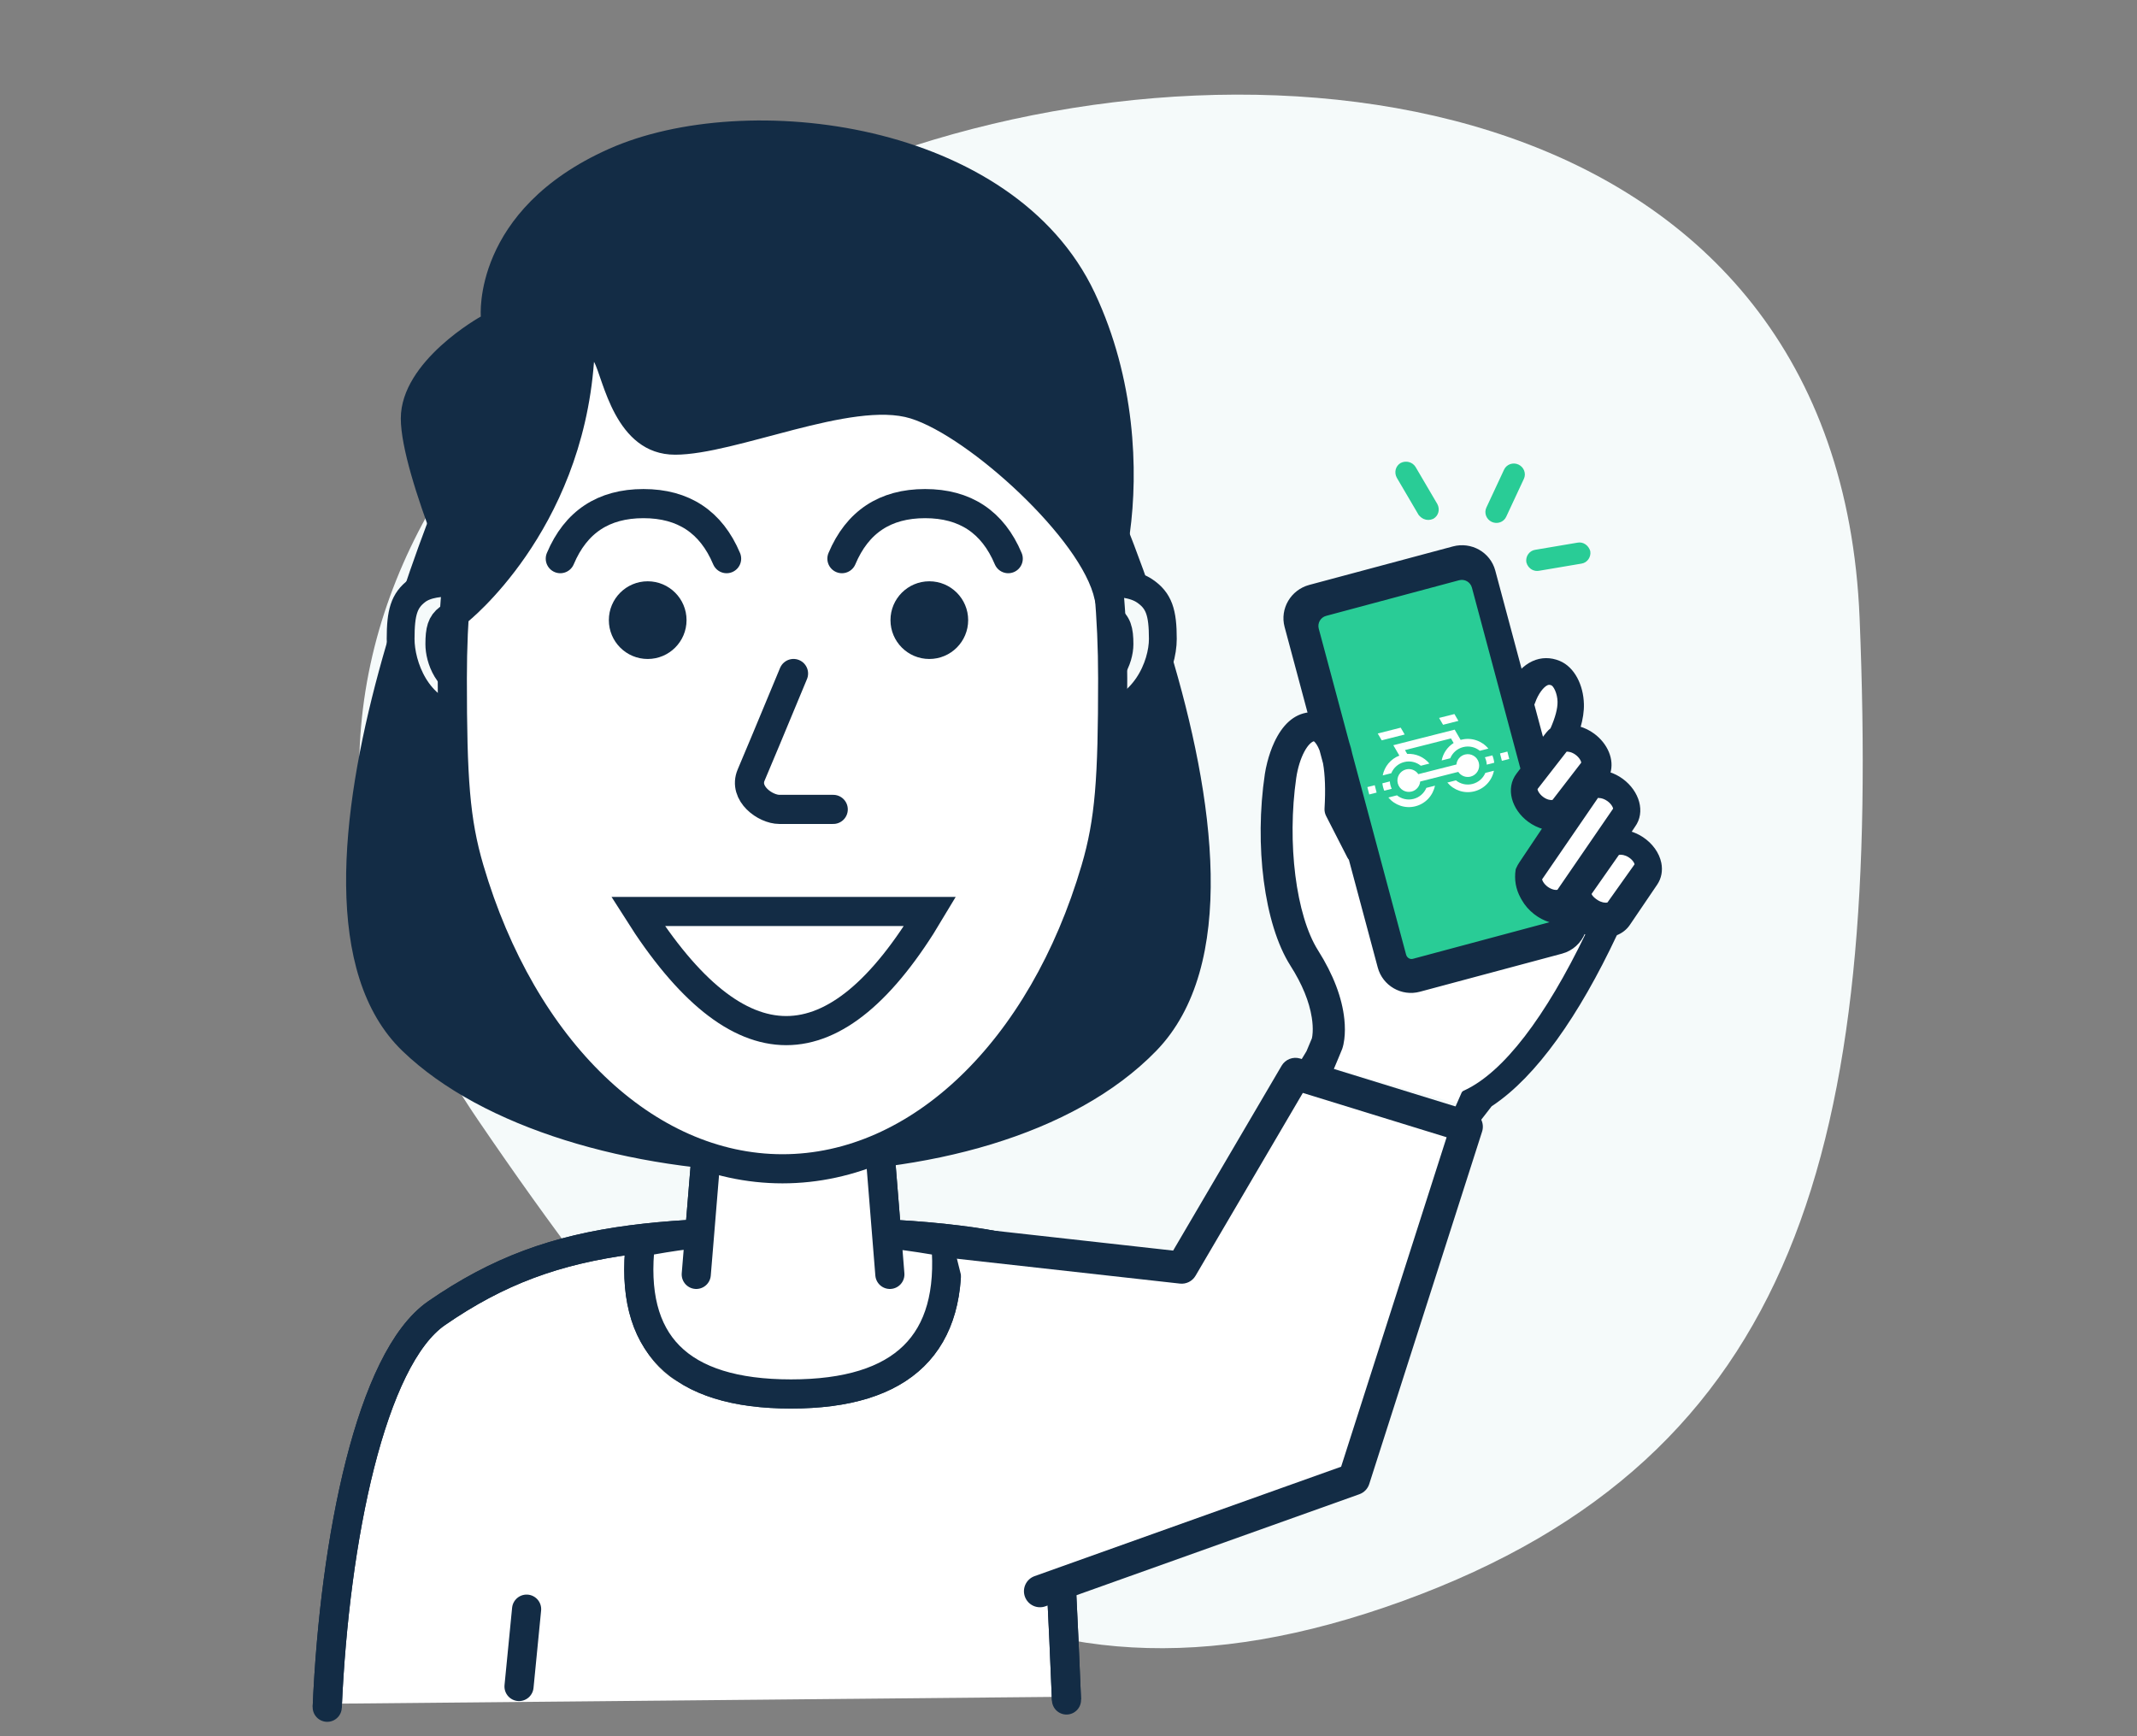
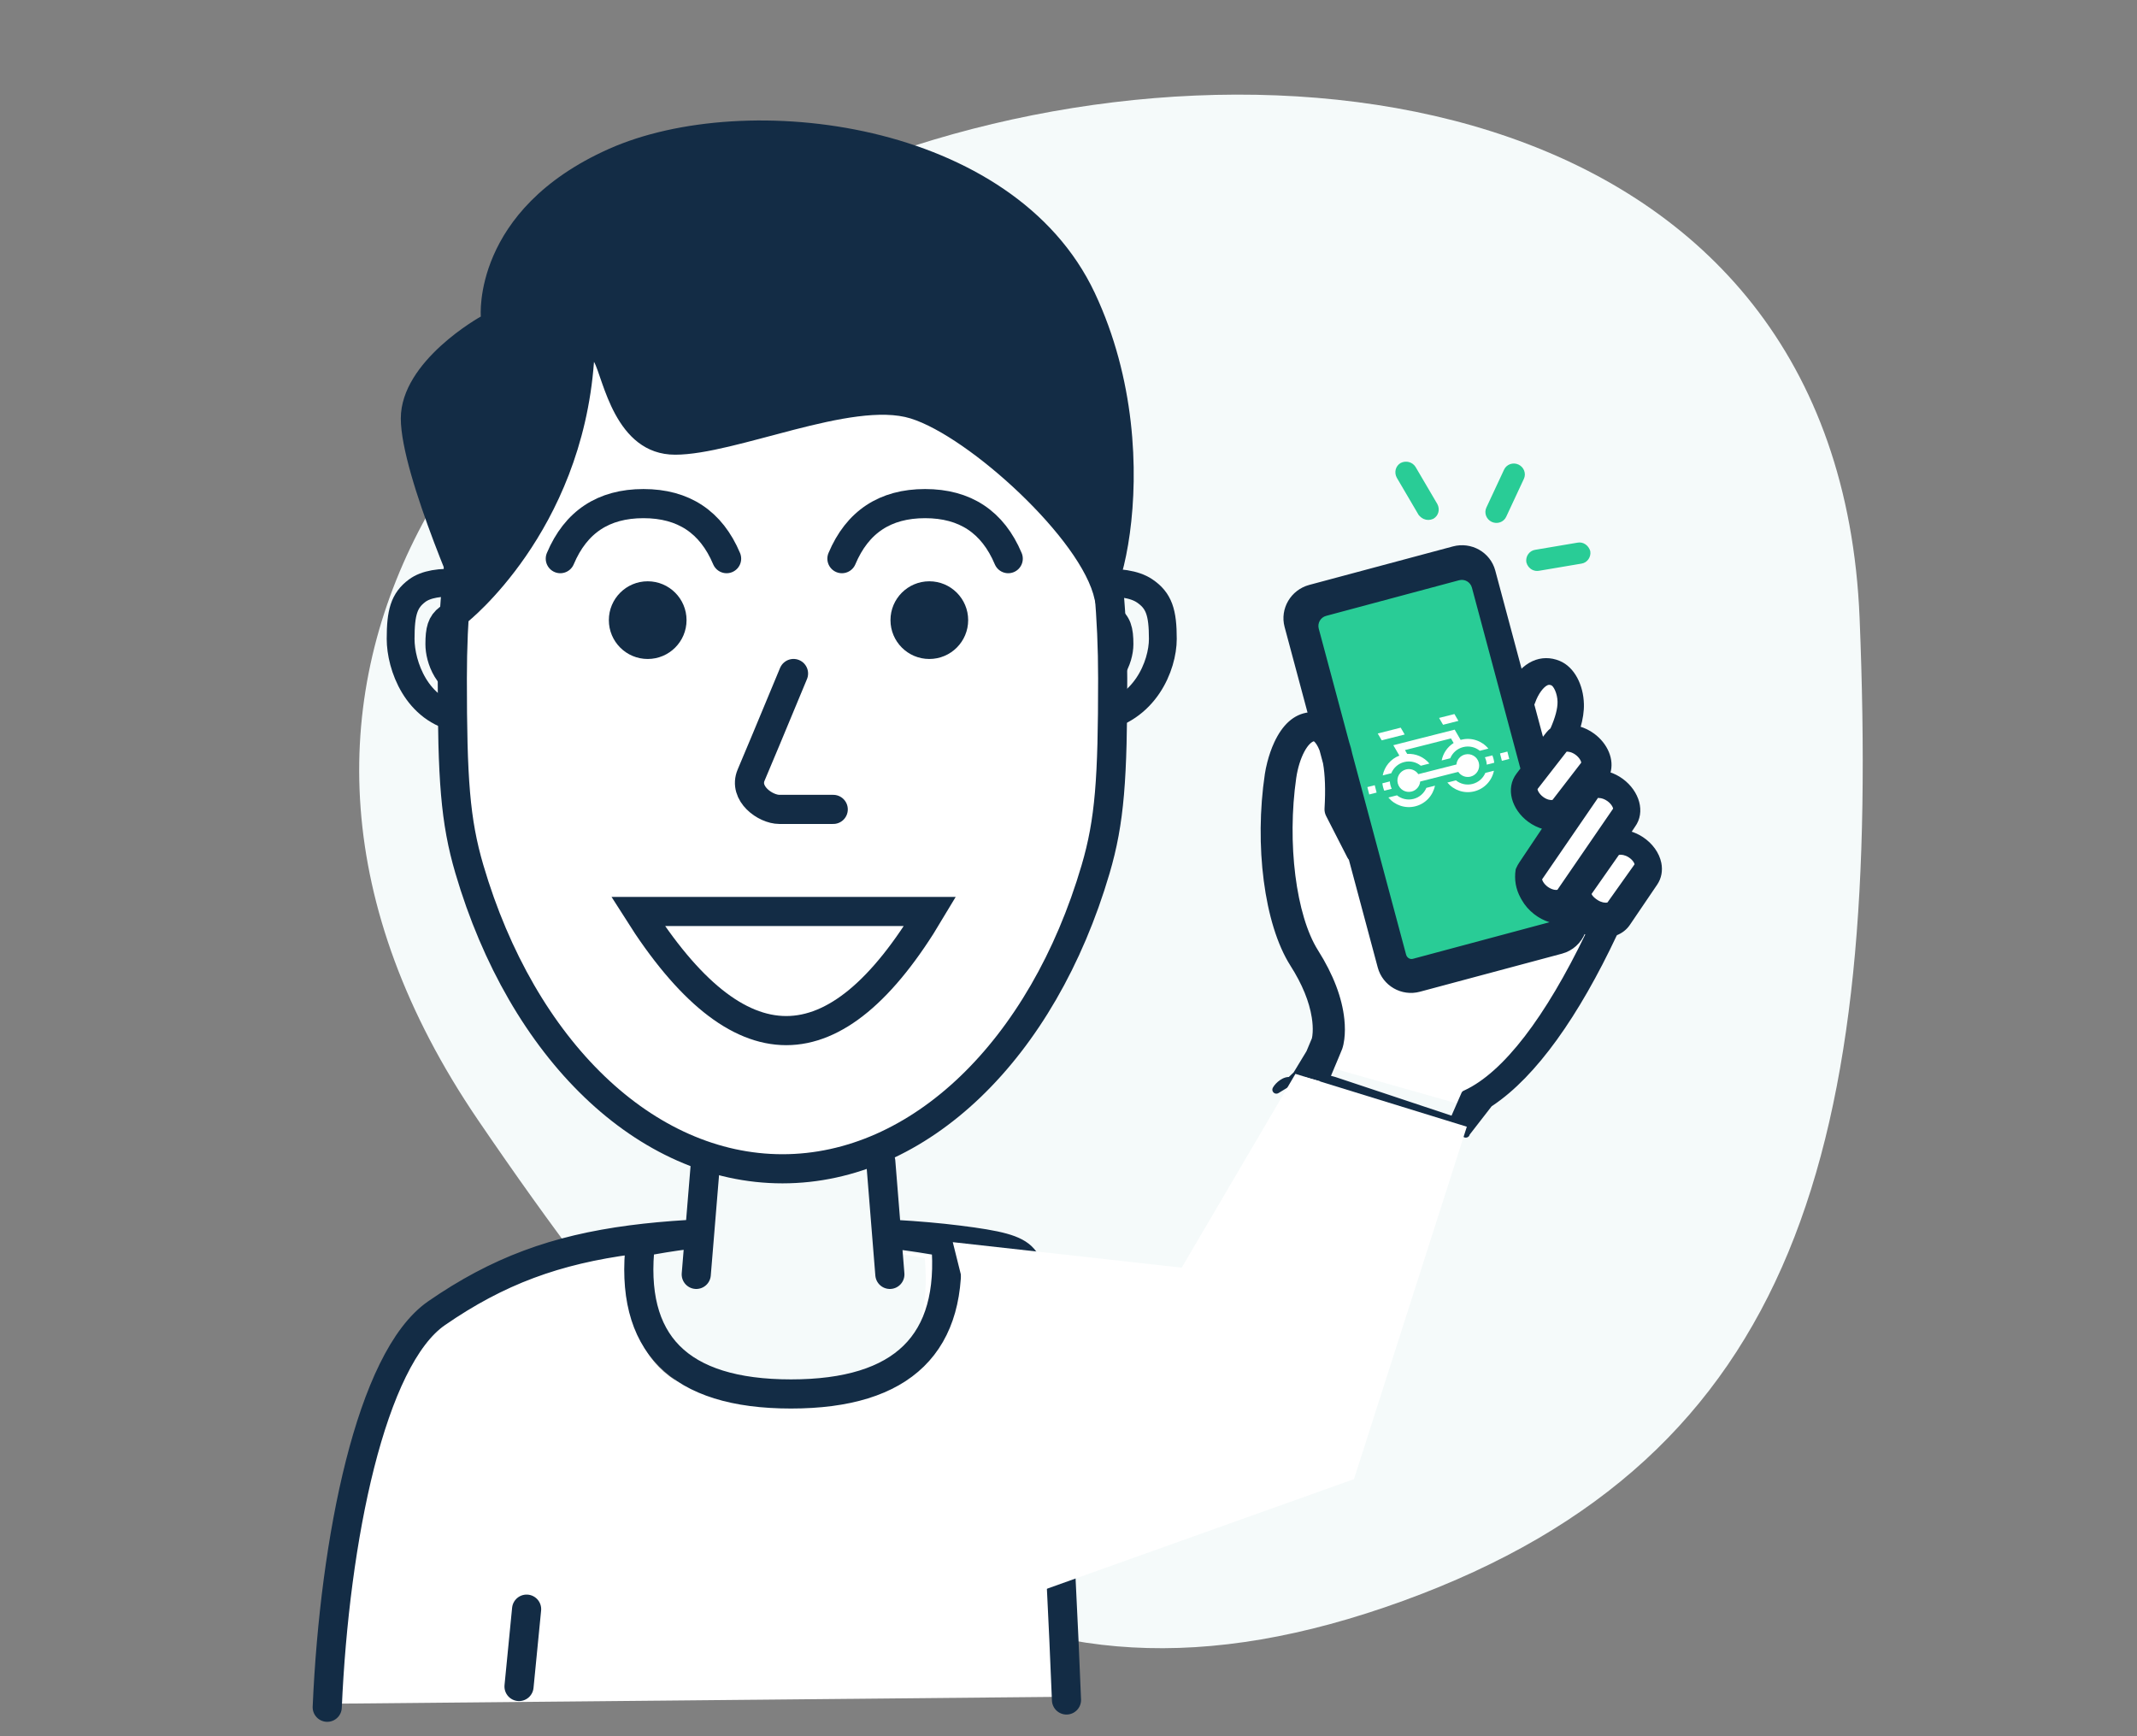
<svg xmlns="http://www.w3.org/2000/svg" id="es9k4jylxvs1" viewBox="0 0 320 260" shape-rendering="geometricPrecision" text-rendering="geometricPrecision">
  <rect x="0" y="0" width="320" height="260" fill="#808080" stroke="none" />
  <style>#es9k4jylxvs21_ts {animation: es9k4jylxvs21_ts__ts 4000ms linear infinite normal forwards}@keyframes es9k4jylxvs21_ts__ts { 0% {transform: translate(139.16px,92.866px) scale(1,1)} 74.75% {transform: translate(139.16px,92.866px) scale(1,1)} 76% {transform: translate(139.16px,92.866px) scale(1,0.145)} 77% {transform: translate(139.16px,92.866px) scale(1,1)} 100% {transform: translate(139.16px,92.866px) scale(1,1)} }#es9k4jylxvs22_ts {animation: es9k4jylxvs22_ts__ts 4000ms linear infinite normal forwards}@keyframes es9k4jylxvs22_ts__ts { 0% {transform: translate(96.988px,92.866px) scale(1,1)} 74.75% {transform: translate(96.988px,92.866px) scale(1,1)} 76% {transform: translate(96.988px,92.866px) scale(1,0.145)} 77% {transform: translate(96.988px,92.866px) scale(1,1)} 100% {transform: translate(96.988px,92.866px) scale(1,1)} }#es9k4jylxvs25_tr {animation: es9k4jylxvs25_tr__tr 4000ms linear infinite normal forwards}@keyframes es9k4jylxvs25_tr__tr { 0% {transform: translate(144.976px,187.284px) rotate(0deg);animation-timing-function: cubic-bezier(0.76,0.315,0.29,1.18)} 50% {transform: translate(144.976px,187.284px) rotate(3.997deg);animation-timing-function: cubic-bezier(0.76,0.315,0.29,1.18)} 100% {transform: translate(144.976px,187.284px) rotate(0deg)} }#es9k4jylxvs34_ts {animation: es9k4jylxvs34_ts__ts 4000ms linear infinite normal forwards}@keyframes es9k4jylxvs34_ts__ts { 0% {transform: translate(221.654px,82.862px) scale(1,1);animation-timing-function: cubic-bezier(0.68,-0.55,0.265,1.55)} 50% {transform: translate(221.654px,82.862px) scale(0.758,0.758);animation-timing-function: cubic-bezier(0.68,-0.55,0.265,1.55)} 100% {transform: translate(221.654px,82.862px) scale(1,1)} }</style>
  <g id="es9k4jylxvs2">
    <path id="es9k4jylxvs3" d="M278.463,92.58C275.272,13.969,190.834,2.105,131.314,23.73C71.795,45.356,27.614,103.155,71.593,167.744C115.572,232.333,150.554,261.369,210.073,239.743C269.593,218.117,281.654,171.191,278.463,92.58Z" clip-rule="evenodd" fill="rgb(245,250,250)" fill-rule="evenodd" stroke="none" stroke-width="1" />
    <g id="es9k4jylxvs4">
      <g id="es9k4jylxvs5">
        <path id="es9k4jylxvs6" d="M101.471,187.294C99.126,187.591,96.83,187.961,94.582,188.405C92.895,202.952,100.11,210.225,116.227,210.225C132.345,210.225,139.763,202.952,138.483,188.405C136.072,187.956,133.635,187.582,131.171,187.284C134.367,187.466,137.394,187.728,140.269,188.087C151.922,189.543,144.038,188.213,151.268,198.617C158.498,209.021,159.519,231.074,160.449,254.087L49.539,255.134C50.591,230.929,55.83,205.133,65.256,198.617C74.073,192.521,82.414,189.48,93.285,188.054C95.858,187.717,98.574,187.47,101.471,187.294Z" clip-rule="evenodd" fill="rgb(255,255,255)" fill-rule="evenodd" stroke="none" stroke-width="1" />
-         <path id="es9k4jylxvs7" d="M159.699,254.573C158.73,230.61,157.246,203.626,155.246,195.659C153.375,188.205,155.616,187.21,143.481,185.693C140.487,185.319,137.335,185.047,134.007,184.857C136.572,185.168,139.111,185.557,141.621,186.025C142.954,201.173,135.229,208.747,118.445,208.747C101.662,208.747,94.148,201.173,95.906,186.025C98.246,185.562,100.637,185.177,103.079,184.868C100.062,185.051,97.234,185.308,94.554,185.66C83.234,187.144,74.548,190.311,65.367,196.659C55.552,203.445,50.096,230.458,49,255.664M131.888,173.933L133.251,190.842M105.622,174.3L104.259,190.842" fill="none" stroke="rgb(19,44,69)" stroke-width="4.363" stroke-linejoin="round" />
-         <path id="es9k4jylxvs8" d="M71.334,62.12C71.433,61.904,71.515,61.729,71.577,61.597L158.394,56.827C158.463,56.963,158.552,57.14,158.66,57.356C158.94,57.915,159.346,58.739,159.855,59.797C160.873,61.913,162.301,64.965,163.938,68.708C167.211,76.194,171.317,86.436,174.65,97.464C177.986,108.498,180.54,120.292,180.729,130.891C180.918,141.502,178.736,150.815,172.711,157.005C160.511,169.538,138.506,175.317,116.459,175.039C94.413,174.762,72.549,168.43,60.661,156.992C54.803,151.356,52.49,142.623,52.388,132.568C52.287,122.524,54.392,111.261,57.258,100.689C60.122,90.122,63.737,80.273,66.638,73.063C68.088,69.459,69.359,66.516,70.267,64.475C70.721,63.454,71.084,62.659,71.334,62.12Z" fill="rgb(19,44,69)" stroke="rgb(19,44,69)" stroke-width="1.117" />
        <path id="es9k4jylxvs9" d="M78.856,240.972L77.72,252.556" fill="none" stroke="rgb(19,44,69)" stroke-width="4.363" stroke-linecap="round" />
-         <path id="es9k4jylxvs10" d="M116.765,174.955C119.674,174.955,124.909,173.864,132.47,171.683L132.47,184.407L143.304,185.57C143.837,200.936,135.621,208.619,118.656,208.619C101.69,208.619,93.668,200.936,94.589,185.57L104.332,184.407L104.332,172.774C109.712,174.228,113.857,174.955,116.765,174.955Z" fill="rgb(255,255,255)" stroke="none" stroke-width="1" />
        <path id="es9k4jylxvs11" d="M159.699,254.573C158.73,230.61,157.246,203.626,155.246,195.659C153.375,188.205,155.616,187.21,143.481,185.693C140.487,185.319,137.335,185.047,134.007,184.857C136.572,185.168,139.111,185.557,141.621,186.025C142.954,201.173,135.229,208.747,118.445,208.747C101.662,208.747,94.148,201.173,95.906,186.025C98.246,185.562,100.637,185.177,103.079,184.868C100.062,185.051,97.234,185.308,94.554,185.66C83.234,187.144,74.548,190.311,65.367,196.659C55.552,203.445,50.096,230.458,49,255.664M131.888,173.933L133.251,190.842M105.622,174.3L104.259,190.842" fill="none" stroke="rgb(19,44,69)" stroke-width="4.363" stroke-linecap="round" stroke-linejoin="round" />
        <g id="es9k4jylxvs12">
          <path id="es9k4jylxvs13" d="M171.363,88.461C169.896,87.488,167.508,87.107,164.199,87.317L164.199,107.552C171.475,106.408,174.126,99.624,174.126,95.68C174.126,91.735,173.562,89.921,171.363,88.461Z" fill="rgb(245,250,250)" stroke="rgb(19,44,69)" stroke-width="4.166" />
          <path id="es9k4jylxvs14" d="M166.147,92.561C165.357,92.034,164.072,91.828,162.29,91.942L162.29,102.902C166.208,102.283,167.635,98.608,167.635,96.471C167.635,94.335,167.331,93.352,166.147,92.561Z" fill="rgb(245,250,250)" stroke="rgb(19,44,69)" stroke-width="4.166" />
        </g>
        <g id="es9k4jylxvs15">
          <path id="es9k4jylxvs16" d="M62.458,88.461C63.768,87.488,65.9,87.107,68.854,87.317L68.854,107.552C62.358,106.408,59.991,99.624,59.991,95.68C59.991,91.735,60.494,89.921,62.458,88.461Z" fill="rgb(245,250,250)" stroke="rgb(19,44,69)" stroke-width="4.166" />
          <path id="es9k4jylxvs17" d="M67.115,92.561C67.82,92.034,68.968,91.828,70.559,91.942L70.559,102.902C67.061,102.283,65.786,98.608,65.786,96.471C65.786,94.335,66.058,93.352,67.115,92.561Z" fill="rgb(245,250,250)" stroke="rgb(19,44,69)" stroke-width="4.166" />
        </g>
        <path id="es9k4jylxvs18" d="M116.619,174.3C137.423,174.3,155.264,156.258,162.832,130.572C165.328,122.103,165.334,112.804,165.334,103.046C165.334,86.541,162.762,71.347,156.141,59.267C146.975,42.544,132.68,31.791,116.619,31.791C100.526,31.791,86.206,42.588,77.042,59.368C70.455,71.431,67.904,86.587,67.904,103.046C67.904,112.79,67.907,122.077,70.396,130.537C77.958,156.241,95.806,174.3,116.619,174.3Z" fill="rgb(255,255,255)" stroke="none" stroke-width="1" />
        <path id="es9k4jylxvs19" d="M95.534,136.492C103.065,148.387,110.465,154.334,117.732,154.334C125,154.334,132.179,148.387,139.27,136.492L95.534,136.492Z" clip-rule="evenodd" fill="rgb(255,255,255)" fill-rule="evenodd" stroke="rgb(19,44,69)" stroke-width="4.363" stroke-linecap="round" />
        <path id="es9k4jylxvs20" d="M117.173,175.028C137.662,175.028,156.098,157.223,164.053,130.188C166.186,122.94,166.616,116.617,166.616,101.591C166.616,83.191,163.577,67.938,157.141,56.18C147.498,38.561,132.871,28.155,117.173,28.155C101.444,28.155,86.79,38.604,77.149,56.284C70.749,68.02,67.731,83.23,67.731,101.591C67.731,116.626,68.157,122.914,70.283,130.151C78.232,157.206,96.675,175.028,117.173,175.028Z" clip-rule="evenodd" fill="none" fill-rule="evenodd" stroke="rgb(19,44,69)" stroke-width="4.363" />
        <g id="es9k4jylxvs21_ts" transform="translate(139.16,92.866) scale(1,1)">
          <path id="es9k4jylxvs21" d="M139.159,98.683C142.372,98.683,144.976,96.079,144.976,92.866C144.976,89.654,142.372,87.049,139.159,87.049C135.947,87.049,133.343,89.654,133.343,92.866C133.343,96.079,135.947,98.683,139.159,98.683Z" transform="translate(-139.16,-92.866)" fill="rgb(19,44,69)" stroke="none" stroke-width="1" />
        </g>
        <g id="es9k4jylxvs22_ts" transform="translate(96.988,92.866) scale(1,1)">
          <path id="es9k4jylxvs22" d="M96.988,98.683C100.201,98.683,102.805,96.079,102.805,92.866C102.805,89.654,100.201,87.049,96.988,87.049C93.776,87.049,91.171,89.654,91.171,92.866C91.171,96.079,93.776,98.683,96.988,98.683Z" transform="translate(-96.988,-92.866)" fill="rgb(19,44,69)" stroke="none" stroke-width="1" />
        </g>
        <path id="es9k4jylxvs23" d="M83.901,83.659C86.215,78.164,90.365,75.416,96.352,75.416C102.339,75.416,106.49,78.164,108.804,83.659M126.072,83.659C128.386,78.164,132.536,75.416,138.524,75.416C144.511,75.416,148.661,78.164,150.975,83.659M118.824,100.859C115.388,109.14,113.274,114.205,112.481,116.055C111.292,118.83,114.596,121.208,116.71,121.208C118.119,121.208,120.806,121.208,124.77,121.208" fill="none" stroke="rgb(19,44,69)" stroke-width="4.363" stroke-linecap="round" />
        <path id="es9k4jylxvs24" d="M88.947,54.185C90.316,56.56,92.028,68.092,101.1,68.092C110.173,68.092,127.633,59.952,136.363,62.665C145.093,65.379,162.04,80.812,163.923,89.801C165.806,98.79,176.077,69.619,163.923,43.84C151.769,18.061,111.714,13.143,91.172,22.301C70.631,31.459,72,47.401,72,47.401C72,47.401,60.018,54.016,60.018,62.665C60.018,71.315,69.946,93.193,69.946,93.193C69.946,93.193,87.064,79.794,88.947,54.185Z" clip-rule="evenodd" fill="rgb(19,44,69)" fill-rule="evenodd" stroke="none" stroke-width="1" />
      </g>
      <g id="es9k4jylxvs25_tr" transform="translate(144.976,187.284) rotate(0)">
        <g id="es9k4jylxvs25" transform="translate(-145.976,-187.284)">
          <g id="es9k4jylxvs26">
            <path id="es9k4jylxvs27" d="M198.645,159.421L220.999,165.758L227.706,160.472L241.823,138.665L248.286,130.305L245.441,126.183L242.898,125.353L245.049,120.822L240.63,116.89L239.933,114.286L237.803,110.67L235.593,110.216L236.263,104.92L234.233,100.812L230.011,101.943L211.241,109.415L196.364,109.331L192.467,115.143L192.168,126.154L194.175,138.408L197.779,147.094L199.058,151.868L198.645,159.421Z" fill="rgb(255,255,255)" stroke="none" stroke-width="1" />
            <path id="es9k4jylxvs28" d="M229.07,106.512L230.775,115.162L229.338,118.956L230.816,121.039L234.728,123.814L229.934,131.482L232.548,135.132L235.362,136.097L236.636,138.943L211.565,145.333L208.847,143.201L195.682,94.069L198.248,89.53L219.991,84.075L223.9,87.217L229.07,106.512Z" clip-rule="evenodd" fill="rgb(41,204,150)" fill-rule="evenodd" stroke="none" stroke-width="1" />
            <g id="es9k4jylxvs29">
              <path id="es9k4jylxvs30" d="M220.471,169.704C220.499,169.798,220.499,169.768,220.482,169.689L220.471,169.704ZM218.685,167.818L216.302,173.263L205.775,174.181L196.754,167.994L199.481,161.506L200.78,161.857L218.685,167.818ZM194.202,161.911L195.183,160.981L197.177,157.688L198.027,155.662C198.092,155.402,198.141,155.042,198.164,154.618C198.202,153.911,198.158,153.131,198.026,152.291C197.639,149.816,196.553,147.128,194.741,144.287C190.883,138.225,189.428,126.516,190.999,115.99C191.068,115.517,191.189,114.924,191.347,114.307C191.612,113.274,191.948,112.304,192.352,111.432C193.511,108.93,195.086,107.489,197.064,107.271L197.554,107.217L193.941,93.731C193.295,91.322,194.763,88.828,197.207,88.173L218.721,82.409C221.163,81.754,223.676,83.179,224.322,85.59L228.532,101.302L229.052,100.766C229.561,100.242,230.117,99.837,230.718,99.559C231.874,99.032,233.114,99.022,234.331,99.53C236.261,100.337,237.504,102.761,237.575,105.421C237.606,106.443,237.439,107.572,237.071,108.846L236.955,109.248L237.36,109.363C238.061,109.562,238.739,109.896,239.358,110.35C241.224,111.729,242.107,113.867,241.543,115.664L241.419,116.059L241.814,116.186C242.473,116.399,243.095,116.717,243.657,117.13C245.954,118.826,246.699,121.601,245.34,123.46L244.702,124.416L244.387,124.888L244.933,125.048C245.555,125.231,246.139,125.5,246.672,125.852C247.989,126.717,248.907,127.992,249.181,129.34C249.381,130.348,249.194,131.341,248.651,132.139L244.552,138.181C244.142,138.781,243.555,139.234,242.831,139.513L242.599,139.728C236.873,151.913,230.576,160.78,224.206,165.047L223.946,165.222L220.482,169.689C220.443,169.509,220.314,169.073,220.239,169.296L219.451,168.073L218.685,167.818L220.403,163.892L220.538,163.83C226.605,161.019,232.951,152.588,239.003,140.041L239.191,139.651L238.688,139.418C238.542,139.351,238.465,139.313,238.384,139.269L237.975,139.044L237.804,139.481C237.277,140.832,236.146,141.854,234.747,142.229L213.457,147.934C211.034,148.583,208.538,147.147,207.89,144.731L203.534,128.474C203.394,128.307,203.333,128.217,203.289,128.129L200.103,121.904C199.98,121.654,199.922,121.377,199.939,121.108C200.108,118.274,200.022,115.961,199.704,114.192L199.168,112.188C198.835,111.329,198.435,110.749,198.025,110.461L197.888,110.364L197.723,110.39C196.357,110.61,194.977,113.227,194.507,116.401C193.094,126.201,194.441,137.231,197.855,142.634C200.114,146.212,201.385,149.589,201.708,152.698C201.815,153.732,201.811,154.692,201.702,155.56C201.638,156.072,201.547,156.491,201.42,156.865L200.896,158.138L199.481,161.506L197.537,160.981L196.592,160.727L196.28,160.643L194.202,161.911ZM194.202,161.911L192.124,163.179C192.471,162.543,193.488,161.723,194.202,161.911ZM229.383,134.451C229.81,135.209,230.399,135.883,231.121,136.439C232.391,137.421,233.904,137.892,235.279,137.729L235.793,137.668C235.793,137.668,235.021,138.193,234.435,138.35L212.716,144.169C211.966,144.37,211.182,143.899,210.97,143.106L209.848,138.92L202.908,113.014C202.794,112.448,202.64,111.876,202.436,111.26L197.892,94.299C197.582,93.143,198.268,91.955,199.424,91.645L219.335,86.31C220.491,86.001,221.68,86.686,221.989,87.843L229.216,114.812C229.239,114.876,229.258,114.924,229.331,115.113L229.332,115.113L229.332,115.114L229.332,115.114L229.357,115.178L229.217,115.361L228.572,116.208C227.154,118.07,227.882,120.867,230.196,122.578C230.834,123.048,231.548,123.394,232.293,123.593L232.851,123.743L232.53,124.223L228.978,129.527C228.862,129.686,228.72,129.953,228.551,130.326C228.344,131.683,228.568,132.962,229.224,134.162L229.383,134.451ZM238.355,114.346L238.312,114.504L233.872,120.262L233.794,120.305L233.78,120.312L233.768,120.318L233.762,120.321L233.755,120.324L233.721,120.339C233.682,120.352,233.67,120.356,233.633,120.366C233.119,120.504,232.358,120.299,231.718,119.824C230.967,119.27,230.527,118.446,230.659,118.011L230.703,117.864L235.232,112.041L235.371,112.004C235.884,111.866,236.643,112.069,237.292,112.545C238.03,113.089,238.473,113.909,238.355,114.346ZM234.477,133.794L234.586,133.765L243.01,121.493L243.067,121.415L243.132,121.283C243.259,120.842,242.813,120.022,242.058,119.481C241.544,119.11,240.948,118.901,240.451,118.903L240.203,118.825L240.073,118.733L231.464,131.281L231.407,131.359L231.341,131.491C231.216,131.928,231.661,132.746,232.412,133.29C233.07,133.764,233.842,133.966,234.37,133.828L234.411,133.816C234.433,133.808,234.444,133.805,234.476,133.795L234.476,133.795L234.477,133.794ZM230.107,105.409L230.195,105.265C230.245,105.184,230.277,105.12,230.299,105.054C230.79,103.63,231.674,102.424,232.471,102.068C232.809,101.916,233.132,101.914,233.533,102.071C234.184,102.325,234.808,103.72,234.832,105.073C234.852,106.187,234.481,107.611,233.711,109.348L233.669,109.443L233.585,109.51C233.368,109.684,233.184,109.864,233.037,110.048L231.778,111.645L230.107,105.409ZM246.346,129.558L246.309,129.707L242.125,135.593L242.052,135.64C242.037,135.649,242.031,135.653,242.026,135.656C242.022,135.658,242.019,135.659,242.014,135.662C242.004,135.667,242.001,135.669,241.984,135.677L241.956,135.69C241.926,135.702,241.881,135.718,241.83,135.732C241.311,135.871,240.568,135.712,239.922,135.302C239.097,134.78,238.655,134.161,238.738,133.771L238.773,133.612L243.042,127.516L243.065,127.538C243.084,127.526,243.09,127.523,243.097,127.519C243.099,127.517,243.102,127.516,243.107,127.513C243.11,127.512,243.113,127.51,243.116,127.509C243.124,127.505,243.133,127.501,243.165,127.486C243.195,127.473,243.241,127.457,243.292,127.443C243.812,127.304,244.561,127.463,245.203,127.872C245.974,128.358,246.451,129.131,246.346,129.558Z" clip-rule="evenodd" fill="rgb(19,44,69)" fill-rule="evenodd" stroke="none" stroke-width="1" />
              <path id="es9k4jylxvs31" d="M220.471,169.704L219.995,169.335C219.875,169.491,219.837,169.695,219.895,169.882L220.471,169.704ZM216.302,173.263L216.354,173.862C216.573,173.843,216.765,173.706,216.853,173.504L216.302,173.263ZM205.775,174.181L205.434,174.678C205.549,174.757,205.688,174.793,205.827,174.781L205.775,174.181ZM196.754,167.994L196.199,167.761C196.089,168.024,196.178,168.329,196.414,168.49L196.754,167.994ZM200.78,161.857L200.97,161.286C200.959,161.282,200.948,161.279,200.937,161.276L200.78,161.857ZM195.183,160.981L195.597,161.418C195.636,161.381,195.67,161.339,195.698,161.293L195.183,160.981ZM194.202,161.911L194.515,162.424L194.202,161.911ZM197.177,157.688L197.692,158C197.708,157.974,197.721,157.948,197.732,157.921L197.177,157.688ZM198.027,155.662L198.582,155.895C198.594,155.866,198.604,155.837,198.611,155.807L198.027,155.662ZM198.164,154.618L197.563,154.585L197.563,154.585L198.164,154.618ZM198.026,152.291L198.621,152.198L198.621,152.198L198.026,152.291ZM194.741,144.287L194.233,144.61L194.233,144.611L194.741,144.287ZM190.999,115.99L191.594,116.079L191.594,116.077L190.999,115.99ZM191.347,114.307L190.764,114.157L190.764,114.157L191.347,114.307ZM192.352,111.432L191.806,111.179L191.806,111.179L192.352,111.432ZM197.064,107.271L197.13,107.869L197.13,107.869L197.064,107.271ZM197.554,107.217L197.62,107.815C197.795,107.796,197.952,107.702,198.051,107.557C198.15,107.412,198.181,107.231,198.136,107.061L197.554,107.217ZM228.532,101.302L227.951,101.458C228.007,101.667,228.171,101.83,228.381,101.885C228.591,101.939,228.813,101.877,228.964,101.721L228.532,101.302ZM229.052,100.766L228.62,100.347L228.62,100.347L229.052,100.766ZM230.718,99.559L230.469,99.011L230.466,99.013L230.718,99.559ZM234.331,99.53L234.099,100.086L234.099,100.086L234.331,99.53ZM237.575,105.421L236.973,105.437L236.973,105.439L237.575,105.421ZM237.071,108.846L236.493,108.679L236.493,108.679L237.071,108.846ZM236.955,109.248L236.377,109.081C236.332,109.235,236.351,109.4,236.429,109.54C236.507,109.68,236.637,109.784,236.791,109.827L236.955,109.248ZM237.36,109.363L237.524,108.784L237.524,108.784L237.36,109.363ZM239.358,110.35L239.716,109.866L239.714,109.865L239.358,110.35ZM241.543,115.664L242.118,115.844L242.118,115.844L241.543,115.664ZM241.419,116.059L240.845,115.879C240.746,116.194,240.92,116.53,241.234,116.632L241.419,116.059ZM241.814,116.186L241.629,116.759L241.629,116.759L241.814,116.186ZM243.657,117.13L244.014,116.646L244.013,116.645L243.657,117.13ZM245.34,123.46L244.854,123.104C244.849,123.111,244.844,123.118,244.839,123.125L245.34,123.46ZM244.702,124.416L244.201,124.082L244.201,124.082L244.702,124.416ZM244.387,124.888L243.886,124.554C243.78,124.714,243.756,124.914,243.821,125.094C243.887,125.274,244.034,125.412,244.218,125.466L244.387,124.888ZM244.933,125.048L245.102,124.471L245.102,124.471L244.933,125.048ZM246.672,125.852L246.341,126.355L246.342,126.355L246.672,125.852ZM249.181,129.34L249.771,129.222L249.771,129.22L249.181,129.34ZM248.651,132.139L248.154,131.801L248.153,131.801L248.651,132.139ZM244.552,138.181L245.049,138.52L245.05,138.519L244.552,138.181ZM242.831,139.513L242.614,138.951C242.543,138.979,242.477,139.02,242.421,139.072L242.831,139.513ZM242.599,139.728L242.189,139.287C242.133,139.339,242.087,139.402,242.054,139.472L242.599,139.728ZM224.206,165.047L224.541,165.547L224.541,165.547L224.206,165.047ZM223.946,165.222L223.611,164.722C223.557,164.758,223.509,164.802,223.47,164.853L223.946,165.222ZM220.239,169.296L219.733,169.622C219.858,169.817,220.084,169.922,220.314,169.894C220.543,169.865,220.736,169.707,220.81,169.488L220.239,169.296ZM219.451,168.073L219.957,167.747C219.883,167.632,219.771,167.545,219.641,167.502L219.451,168.073ZM220.403,163.892L220.15,163.346C220.017,163.408,219.911,163.516,219.852,163.651L220.403,163.892ZM220.538,163.83L220.791,164.376L220.791,164.376L220.538,163.83ZM239.003,140.041L238.461,139.779L238.461,139.779L239.003,140.041ZM239.191,139.651L239.733,139.913C239.803,139.768,239.812,139.6,239.758,139.449C239.703,139.297,239.59,139.173,239.444,139.105L239.191,139.651ZM238.688,139.418L238.941,138.872L238.94,138.871L238.688,139.418ZM238.384,139.269L238.095,139.797L238.095,139.797L238.384,139.269ZM237.975,139.044L238.264,138.516C238.112,138.433,237.932,138.419,237.769,138.478C237.606,138.538,237.477,138.664,237.414,138.825L237.975,139.044ZM237.804,139.481L238.365,139.699L238.365,139.699L237.804,139.481ZM234.747,142.229L234.903,142.811L234.747,142.229ZM207.89,144.731L207.309,144.887L207.89,144.731ZM203.534,128.474L204.115,128.318C204.093,128.233,204.052,128.155,203.995,128.087L203.534,128.474ZM203.289,128.129L203.828,127.861L203.825,127.855L203.289,128.129ZM200.103,121.904L199.564,122.171L199.568,122.178L200.103,121.904ZM199.939,121.108L200.54,121.146L200.54,121.143L199.939,121.108ZM199.704,114.192L200.297,114.086C200.294,114.069,200.29,114.053,200.286,114.036L199.704,114.192ZM199.168,112.188L199.749,112.032C199.743,112.011,199.737,111.99,199.729,111.97L199.168,112.188ZM198.025,110.461L198.372,109.969L198.372,109.969L198.025,110.461ZM197.888,110.364L198.234,109.872C198.106,109.781,197.947,109.745,197.792,109.77L197.888,110.364ZM197.723,110.39L197.819,110.985L197.819,110.985L197.723,110.39ZM194.507,116.401L193.912,116.313L193.911,116.315L194.507,116.401ZM197.855,142.634L198.364,142.313L198.364,142.312L197.855,142.634ZM201.708,152.698L202.307,152.636L202.307,152.636L201.708,152.698ZM201.702,155.56L201.105,155.485L201.105,155.485L201.702,155.56ZM201.42,156.865L201.977,157.094C201.982,157.082,201.986,157.07,201.99,157.058L201.42,156.865ZM200.896,158.138L201.451,158.371L201.453,158.367L200.896,158.138ZM197.537,160.981L197.694,160.4L197.693,160.4L197.537,160.981ZM196.592,160.727L196.749,160.145L196.749,160.145L196.592,160.727ZM196.28,160.643L196.436,160.061C196.277,160.018,196.107,160.043,195.966,160.129L196.28,160.643ZM192.124,163.179L191.596,162.89C191.465,163.129,191.511,163.426,191.708,163.614C191.906,163.802,192.205,163.834,192.437,163.692L192.124,163.179ZM231.121,136.439L231.489,135.963L231.488,135.962L231.121,136.439ZM229.383,134.451L228.857,134.742L228.859,134.746L229.383,134.451ZM235.279,137.729L235.35,138.327L235.35,138.327L235.279,137.729ZM235.793,137.668L236.131,138.166C236.361,138.01,236.454,137.717,236.357,137.457C236.26,137.197,235.998,137.037,235.722,137.07L235.793,137.668ZM210.97,143.106L211.551,142.95L210.97,143.106ZM209.848,138.92L209.267,139.076L209.267,139.076L209.848,138.92ZM202.908,113.014L202.318,113.133C202.321,113.145,202.323,113.158,202.327,113.17L202.908,113.014ZM202.436,111.26L201.854,111.416C201.857,111.427,201.861,111.438,201.864,111.449L202.436,111.26ZM197.892,94.299L198.473,94.144L198.473,94.144L197.892,94.299ZM199.424,91.645L199.268,91.064L199.424,91.645ZM219.335,86.31L219.491,86.892L219.335,86.31ZM229.216,114.812L228.635,114.968C228.639,114.985,228.644,115.002,228.65,115.018L229.216,114.812ZM229.331,115.113L229.893,114.897L229.892,114.895L229.331,115.113ZM229.332,115.113L228.77,115.329L228.77,115.33L229.332,115.113ZM229.332,115.114L228.77,115.331C228.775,115.342,228.779,115.353,228.784,115.363L229.332,115.114ZM229.332,115.114L229.893,114.896C229.889,114.885,229.884,114.875,229.88,114.865L229.332,115.114ZM229.357,115.178L229.836,115.543C229.963,115.376,229.994,115.155,229.918,114.96L229.357,115.178ZM229.217,115.361L229.696,115.726L229.696,115.726L229.217,115.361ZM228.572,116.208L229.051,116.573L229.051,116.573L228.572,116.208ZM230.196,122.578L229.838,123.062L229.839,123.063L230.196,122.578ZM232.293,123.593L232.137,124.175L232.137,124.175L232.293,123.593ZM232.851,123.743L233.351,124.078C233.459,123.917,233.483,123.713,233.414,123.532C233.346,123.35,233.194,123.212,233.007,123.162L232.851,123.743ZM232.53,124.223L233.03,124.558L233.03,124.558L232.53,124.223ZM228.978,129.527L229.464,129.882C229.469,129.876,229.474,129.869,229.479,129.862L228.978,129.527ZM228.551,130.326L228.003,130.078C227.98,130.128,227.964,130.181,227.956,130.235L228.551,130.326ZM229.224,134.162L228.695,134.45L228.697,134.453L229.224,134.162ZM238.312,114.504L238.789,114.872C238.837,114.809,238.872,114.738,238.893,114.662L238.312,114.504ZM238.355,114.346L238.936,114.503L238.936,114.503L238.355,114.346ZM233.872,120.262L234.162,120.79C234.235,120.75,234.298,120.696,234.349,120.63L233.872,120.262ZM233.794,120.305L234.068,120.841C234.073,120.839,234.078,120.836,234.083,120.833L233.794,120.305ZM233.78,120.312L234.049,120.851L234.054,120.848L233.78,120.312ZM233.768,120.318L234.027,120.862L234.037,120.857L233.768,120.318ZM233.762,120.321L234,120.874C234.007,120.871,234.014,120.868,234.02,120.865L233.762,120.321ZM233.755,120.324L233.987,120.88L233.994,120.877L233.755,120.324ZM233.721,120.339L233.924,120.905C233.933,120.902,233.943,120.898,233.952,120.894L233.721,120.339ZM231.718,119.824L232.077,119.341L232.076,119.34L231.718,119.824ZM230.659,118.011L231.235,118.185L231.235,118.185L230.659,118.011ZM230.703,117.864L230.228,117.495C230.182,117.553,230.148,117.619,230.127,117.69L230.703,117.864ZM235.232,112.041L235.077,111.46C234.95,111.493,234.838,111.568,234.757,111.671L235.232,112.041ZM235.371,112.004L235.215,111.422L235.371,112.004ZM237.292,112.545L237.65,112.061L237.648,112.06L237.292,112.545ZM234.586,133.765L234.742,134.347C234.88,134.309,235.001,134.224,235.082,134.106L234.586,133.765ZM234.477,133.794L234.321,133.213C234.31,133.216,234.299,133.219,234.288,133.223L234.477,133.794ZM243.01,121.493L242.525,121.136C242.521,121.141,242.517,121.147,242.514,121.152L243.01,121.493ZM243.067,121.415L243.552,121.772C243.572,121.744,243.591,121.714,243.606,121.683L243.067,121.415ZM243.132,121.283L243.672,121.551C243.688,121.518,243.701,121.484,243.711,121.449L243.132,121.283ZM242.058,119.481L241.706,119.969L241.707,119.971L242.058,119.481ZM240.451,118.903L240.27,119.477C240.329,119.496,240.391,119.506,240.454,119.505L240.451,118.903ZM240.203,118.825L239.856,119.317C239.907,119.353,239.963,119.381,240.022,119.399L240.203,118.825ZM240.073,118.733L240.42,118.242C240.288,118.149,240.125,118.112,239.967,118.141C239.808,118.169,239.667,118.26,239.576,118.393L240.073,118.733ZM231.464,131.281L231.949,131.638C231.952,131.633,231.956,131.627,231.96,131.622L231.464,131.281ZM231.407,131.359L230.922,131.002C230.901,131.03,230.883,131.06,230.868,131.091L231.407,131.359ZM231.341,131.491L230.802,131.223C230.786,131.256,230.773,131.29,230.763,131.325L231.341,131.491ZM232.412,133.29L232.059,133.778L232.06,133.778L232.412,133.29ZM234.37,133.828L234.522,134.411C234.531,134.408,234.54,134.406,234.548,134.403L234.37,133.828ZM234.411,133.816L234.589,134.39L234.59,134.39L234.411,133.816ZM234.476,133.795L234.661,134.367L234.667,134.366L234.476,133.795ZM234.476,133.795L234.287,133.223L234.286,133.224L234.476,133.795ZM230.195,105.265L230.708,105.58L230.708,105.58L230.195,105.265ZM230.107,105.409L229.593,105.095C229.507,105.235,229.482,105.406,229.525,105.565L230.107,105.409ZM230.299,105.054L229.73,104.858L229.726,104.868L230.299,105.054ZM232.471,102.068L232.716,102.618L232.718,102.617L232.471,102.068ZM233.533,102.071L233.313,102.631L233.314,102.632L233.533,102.071ZM234.832,105.073L234.23,105.084L234.23,105.084L234.832,105.073ZM233.711,109.348L233.161,109.105L233.161,109.105L233.711,109.348ZM233.669,109.443L234.045,109.913C234.121,109.852,234.18,109.775,234.219,109.687L233.669,109.443ZM233.585,109.51L233.209,109.04L233.209,109.04L233.585,109.51ZM233.037,110.048L232.567,109.672L232.565,109.675L233.037,110.048ZM231.778,111.645L231.196,111.801C231.255,112.021,231.433,112.189,231.656,112.235C231.879,112.281,232.109,112.197,232.25,112.018L231.778,111.645ZM246.309,129.707L246.8,130.055C246.843,129.994,246.875,129.924,246.893,129.851L246.309,129.707ZM246.346,129.558L245.761,129.414L245.761,129.414L246.346,129.558ZM242.125,135.593L242.449,136.101C242.514,136.059,242.571,136.005,242.616,135.942L242.125,135.593ZM242.052,135.64L242.359,136.158C242.365,136.154,242.37,136.151,242.376,136.148L242.052,135.64ZM242.026,135.656L241.728,135.133L241.728,135.133L242.026,135.656ZM242.014,135.662L242.28,136.202C242.288,136.198,242.295,136.194,242.303,136.19L242.014,135.662ZM241.984,135.677L242.239,136.222L242.239,136.222L241.984,135.677ZM241.956,135.69L242.193,136.243C242.199,136.24,242.205,136.238,242.211,136.235L241.956,135.69ZM239.922,135.302L240.244,134.793L240.244,134.793L239.922,135.302ZM238.738,133.771L239.327,133.897L239.327,133.897L238.738,133.771ZM238.773,133.612L238.279,133.267C238.233,133.333,238.201,133.407,238.184,133.486L238.773,133.612ZM243.042,127.516L243.442,127.067C243.314,126.953,243.143,126.899,242.972,126.919C242.801,126.938,242.647,127.03,242.549,127.171L243.042,127.516ZM243.065,127.538L242.665,127.987C242.862,128.163,243.151,128.19,243.377,128.053L243.065,127.538ZM243.097,127.519L243.394,128.042L243.394,128.042L243.097,127.519ZM243.107,127.513L242.839,126.974C242.831,126.978,242.823,126.982,242.816,126.987L243.107,127.513ZM243.116,127.509L242.852,126.968L242.852,126.968L243.116,127.509ZM243.165,127.486L242.927,126.933C242.921,126.935,242.915,126.938,242.909,126.941L243.165,127.486ZM245.203,127.872L244.88,128.379L244.881,128.381L245.203,127.872ZM219.895,169.882C219.903,169.908,219.916,169.947,219.931,169.984C219.932,169.984,219.96,170.059,220.017,170.132C220.035,170.154,220.073,170.201,220.134,170.246C220.188,170.286,220.326,170.373,220.523,170.363C220.749,170.352,220.9,170.224,220.976,170.121C221.043,170.032,221.067,169.947,221.076,169.912C221.096,169.837,221.096,169.776,221.096,169.761C221.096,169.736,221.095,169.715,221.094,169.703C221.092,169.679,221.088,169.657,221.086,169.644C221.082,169.616,221.076,169.587,221.07,169.561L219.894,169.817C219.897,169.831,219.898,169.835,219.897,169.831C219.897,169.831,219.895,169.82,219.894,169.803C219.893,169.795,219.892,169.778,219.892,169.755C219.892,169.743,219.892,169.684,219.911,169.611C219.92,169.576,219.944,169.492,220.01,169.403C220.086,169.301,220.237,169.172,220.463,169.161C220.66,169.151,220.797,169.238,220.851,169.279C220.911,169.323,220.949,169.369,220.966,169.39C221.001,169.435,221.021,169.474,221.026,169.485C221.034,169.502,221.04,169.515,221.043,169.521C221.05,169.54,221.052,169.547,221.046,169.526L219.895,169.882ZM220.007,169.32L219.995,169.335L220.946,170.073L220.958,170.058L220.007,169.32ZM218.134,167.576L215.75,173.021L216.853,173.504L219.237,168.059L218.134,167.576ZM216.249,172.663L205.722,173.582L205.827,174.781L216.354,173.862L216.249,172.663ZM206.115,173.685L197.095,167.498L196.414,168.49L205.434,174.678L206.115,173.685ZM197.309,168.227L200.036,161.739L198.926,161.273L196.199,167.761L197.309,168.227ZM199.324,162.087L200.623,162.438L200.937,161.276L199.638,160.925L199.324,162.087ZM200.59,162.428L218.495,168.389L218.875,167.247L200.97,161.286L200.59,162.428ZM194.769,160.544L193.788,161.474L194.616,162.347L195.597,161.418L194.769,160.544ZM196.663,157.376L194.668,160.669L195.698,161.293L197.692,158L196.663,157.376ZM197.472,155.429L196.622,157.455L197.732,157.921L198.582,155.895L197.472,155.429ZM197.563,154.585C197.541,154.986,197.495,155.306,197.443,155.517L198.611,155.807C198.688,155.498,198.741,155.097,198.765,154.65L197.563,154.585ZM197.431,152.384C197.557,153.189,197.598,153.927,197.563,154.585L198.765,154.65C198.805,153.895,198.758,153.073,198.621,152.198L197.431,152.384ZM194.233,144.611C196.014,147.401,197.06,150.011,197.431,152.384L198.621,152.198C198.217,149.62,197.093,146.854,195.248,143.963L194.233,144.611ZM190.403,115.901C189.61,121.22,189.58,126.834,190.237,131.89C190.892,136.935,192.238,141.475,194.233,144.61L195.249,143.964C193.386,141.036,192.075,136.691,191.431,131.735C190.788,126.789,190.817,121.287,191.594,116.079L190.403,115.901ZM190.764,114.157C190.602,114.791,190.476,115.405,190.403,115.903L191.594,116.077C191.66,115.629,191.776,115.057,191.93,114.456L190.764,114.157ZM191.806,111.179C191.385,112.089,191.036,113.094,190.764,114.157L191.93,114.456C192.187,113.454,192.512,112.519,192.899,111.684L191.806,111.179ZM196.998,106.673C194.724,106.924,193.009,108.581,191.806,111.179L192.899,111.684C194.012,109.279,195.448,108.055,197.13,107.869L196.998,106.673ZM197.488,106.619L196.998,106.673L197.13,107.869L197.62,107.815L197.488,106.619ZM193.359,93.886L196.973,107.373L198.136,107.061L194.522,93.575L193.359,93.886ZM197.051,87.592C194.295,88.33,192.625,91.147,193.359,93.886L194.522,93.575C193.965,91.496,195.231,89.326,197.363,88.754L197.051,87.592ZM218.565,81.827L197.051,87.592L197.363,88.754L218.877,82.99L218.565,81.827ZM224.904,85.434C224.17,82.694,221.321,81.089,218.565,81.827L218.877,82.99C221.006,82.419,223.183,83.664,223.741,85.746L224.904,85.434ZM229.114,101.146L224.904,85.434L223.741,85.746L227.951,101.458L229.114,101.146ZM228.62,100.347L228.1,100.883L228.964,101.721L229.484,101.185L228.62,100.347ZM230.466,99.013C229.79,99.325,229.174,99.777,228.62,100.347L229.484,101.185C229.948,100.708,230.445,100.348,230.971,100.105L230.466,99.013ZM234.563,98.975C233.198,98.405,231.784,98.412,230.469,99.011L230.968,100.107C231.965,99.652,233.03,99.639,234.099,100.086L234.563,98.975ZM238.177,105.405C238.103,102.617,236.798,99.909,234.563,98.975L234.099,100.086C235.725,100.765,236.906,102.904,236.973,105.437L238.177,105.405ZM237.65,109.012C238.029,107.696,238.21,106.503,238.177,105.403L236.973,105.439C237.002,106.382,236.848,107.448,236.493,108.679L237.65,109.012ZM237.533,109.415L237.65,109.012L236.493,108.679L236.377,109.081L237.533,109.415ZM237.524,108.784L237.119,108.669L236.791,109.827L237.196,109.942L237.524,108.784ZM239.714,109.865C239.04,109.37,238.298,109.003,237.524,108.784L237.196,109.942C237.825,110.12,238.438,110.422,239.002,110.836L239.714,109.865ZM242.118,115.844C242.779,113.735,241.726,111.351,239.716,109.866L239.001,110.834C240.723,112.107,241.435,113.999,240.969,115.484L242.118,115.844ZM241.994,116.239L242.118,115.844L240.969,115.484L240.845,115.879L241.994,116.239ZM241.999,115.614L241.604,115.486L241.234,116.632L241.629,116.759L241.999,115.614ZM244.013,116.645C243.4,116.194,242.72,115.846,241.999,115.614L241.629,116.759C242.227,116.952,242.791,117.241,243.3,117.615L244.013,116.645ZM245.826,123.815C247.449,121.595,246.474,118.461,244.014,116.646L243.299,117.615C245.435,119.191,245.949,121.607,244.854,123.104L245.826,123.815ZM245.203,124.75L245.84,123.794L244.839,123.125L244.201,124.082L245.203,124.75ZM244.888,125.222L245.203,124.749L244.201,124.082L243.886,124.554L244.888,125.222ZM245.102,124.471L244.556,124.311L244.218,125.466L244.763,125.626L245.102,124.471ZM247.004,125.35C246.419,124.964,245.781,124.67,245.102,124.471L244.763,125.626C245.329,125.792,245.859,126.036,246.341,126.355L247.004,125.35ZM249.771,129.22C249.46,127.691,248.431,126.288,247.003,125.349L246.342,126.355C247.546,127.147,248.354,128.292,248.591,129.459L249.771,129.22ZM249.149,132.478C249.79,131.536,250.001,130.377,249.771,129.222L248.59,129.457C248.762,130.319,248.599,131.145,248.154,131.801L249.149,132.478ZM245.05,138.519L249.149,132.477L248.153,131.801L244.054,137.843L245.05,138.519ZM243.047,140.075C243.876,139.756,244.565,139.229,245.049,138.52L244.055,137.841C243.719,138.333,243.234,138.713,242.614,138.951L243.047,140.075ZM243.009,140.169L243.24,139.954L242.421,139.072L242.189,139.287L243.009,140.169ZM224.541,165.547C231.051,161.186,237.406,152.194,243.144,139.984L242.054,139.472C236.34,151.631,230.101,160.374,223.871,164.547L224.541,165.547ZM224.281,165.722L224.541,165.547L223.871,164.547L223.611,164.722L224.281,165.722ZM220.958,170.058L224.421,165.591L223.47,164.853L220.007,169.32L220.958,170.058ZM220.81,169.488C220.806,169.498,220.797,169.524,220.779,169.557C220.761,169.588,220.724,169.645,220.658,169.701C220.586,169.762,220.479,169.821,220.341,169.834C220.206,169.846,220.095,169.809,220.022,169.771C219.898,169.705,219.842,169.615,219.838,169.61C219.825,169.589,219.821,169.579,219.825,169.588C219.847,169.636,219.878,169.744,219.894,169.817L221.07,169.561C221.047,169.454,220.995,169.254,220.923,169.094C220.904,169.052,220.876,168.996,220.839,168.94C220.811,168.899,220.731,168.783,220.584,168.706C220.499,168.661,220.377,168.621,220.231,168.635C220.082,168.649,219.963,168.712,219.881,168.782C219.74,168.901,219.687,169.05,219.668,169.105L220.81,169.488ZM218.945,168.399L219.733,169.622L220.745,168.97L219.957,167.747L218.945,168.399ZM218.495,168.389L219.261,168.644L219.641,167.502L218.875,167.247L218.495,168.389ZM219.852,163.651L218.134,167.576L219.237,168.059L220.955,164.134L219.852,163.651ZM220.285,163.284L220.15,163.346L220.656,164.439L220.791,164.376L220.285,163.284ZM238.461,139.779C235.446,146.029,232.367,151.235,229.299,155.219C226.225,159.211,223.193,161.937,220.285,163.284L220.791,164.376C223.95,162.913,227.124,160.017,230.253,155.954C233.388,151.883,236.508,146.599,239.545,140.302L238.461,139.779ZM238.649,139.39L238.461,139.779L239.545,140.302L239.733,139.913L238.649,139.39ZM238.435,139.964L238.938,140.197L239.444,139.105L238.941,138.872L238.435,139.964ZM238.095,139.797C238.194,139.851,238.286,139.896,238.436,139.965L238.94,138.871C238.798,138.806,238.736,138.775,238.674,138.741L238.095,139.797ZM237.685,139.572L238.095,139.797L238.674,138.741L238.264,138.516L237.685,139.572ZM238.365,139.699L238.535,139.263L237.414,138.825L237.244,139.262L238.365,139.699ZM234.903,142.811C236.489,142.386,237.769,141.227,238.365,139.699L237.244,139.262C236.785,140.437,235.803,141.323,234.591,141.648L234.903,142.811ZM213.613,148.515L234.903,142.811L234.591,141.648L213.302,147.352L213.613,148.515ZM207.309,144.887C208.043,147.626,210.87,149.25,213.613,148.515L213.302,147.352C211.197,147.916,209.032,146.669,208.472,144.576L207.309,144.887ZM202.953,128.63L207.309,144.887L208.472,144.576L204.115,128.318L202.953,128.63ZM202.75,128.398C202.826,128.549,202.922,128.681,203.073,128.861L203.995,128.087C203.866,127.933,203.84,127.885,203.828,127.861L202.75,128.398ZM199.568,122.178L202.753,128.403L203.825,127.855L200.639,121.63L199.568,122.178ZM199.339,121.069C199.314,121.449,199.396,121.83,199.564,122.171L200.643,121.637C200.564,121.477,200.53,121.305,200.54,121.146L199.339,121.069ZM199.112,114.298C199.418,116.003,199.505,118.264,199.339,121.072L200.54,121.143C200.71,118.284,200.626,115.918,200.297,114.086L199.112,114.298ZM198.586,112.343L199.123,114.348L200.286,114.036L199.749,112.032L198.586,112.343ZM197.679,110.953C197.947,111.142,198.291,111.592,198.606,112.405L199.729,111.97C199.379,111.066,198.923,110.357,198.372,109.969L197.679,110.953ZM197.541,110.856L197.679,110.953L198.372,109.969L198.234,109.872L197.541,110.856ZM197.819,110.985L197.983,110.958L197.792,109.77L197.627,109.796L197.819,110.985ZM195.103,116.489C195.329,114.957,195.774,113.578,196.31,112.571C196.578,112.067,196.86,111.675,197.134,111.404C197.411,111.129,197.645,111.013,197.819,110.985L197.627,109.796C197.118,109.878,196.667,110.171,196.287,110.548C195.902,110.929,195.554,111.43,195.248,112.005C194.635,113.155,194.155,114.671,193.912,116.313L195.103,116.489ZM198.364,142.312C196.725,139.718,195.55,135.709,194.968,131.091C194.388,126.485,194.404,121.332,195.103,116.487L193.911,116.315C193.197,121.269,193.18,126.531,193.774,131.241C194.366,135.939,195.572,140.147,197.346,142.955L198.364,142.312ZM202.307,152.636C201.972,149.411,200.658,145.946,198.364,142.313L197.346,142.955C199.57,146.478,200.799,149.767,201.109,152.76L202.307,152.636ZM202.299,155.635C202.415,154.715,202.418,153.709,202.307,152.636L201.109,152.76C201.213,153.756,201.207,154.669,201.105,155.485L202.299,155.635ZM201.99,157.058C202.133,156.637,202.232,156.176,202.299,155.635L201.105,155.485C201.044,155.968,200.961,156.346,200.85,156.671L201.99,157.058ZM201.453,158.367L201.977,157.094L200.864,156.636L200.34,157.909L201.453,158.367ZM200.036,161.739L201.451,158.371L200.342,157.904L198.926,161.273L200.036,161.739ZM197.38,161.562L199.324,162.087L199.638,160.925L197.694,160.4L197.38,161.562ZM196.436,161.308L197.38,161.562L197.693,160.4L196.749,160.145L196.436,161.308ZM196.123,161.224L196.436,161.308L196.749,160.145L196.436,160.061L196.123,161.224ZM194.515,162.424L196.593,161.156L195.966,160.129L193.888,161.397L194.515,162.424ZM193.888,161.397L191.81,162.665L192.437,163.692L194.515,162.424L193.888,161.397ZM192.652,163.467C192.771,163.249,193.04,162.952,193.362,162.735C193.708,162.502,193.95,162.467,194.049,162.493L194.355,161.328C193.74,161.167,193.117,161.448,192.689,161.737C192.238,162.041,191.824,162.473,191.596,162.89L192.652,163.467ZM231.488,135.962C230.828,135.453,230.293,134.84,229.908,134.155L228.859,134.746C229.327,135.577,229.971,136.313,230.754,136.916L231.488,135.962ZM235.208,137.131C234.016,137.273,232.657,136.866,231.489,135.963L230.753,136.915C232.126,137.977,233.793,138.512,235.35,138.327L235.208,137.131ZM235.722,137.07L235.208,137.131L235.35,138.327L235.864,138.266L235.722,137.07ZM234.591,138.931C234.961,138.832,235.355,138.63,235.63,138.474C235.774,138.392,235.898,138.316,235.985,138.261C236.029,138.233,236.065,138.21,236.09,138.193C236.102,138.185,236.112,138.179,236.119,138.174C236.123,138.172,236.125,138.17,236.128,138.168C236.129,138.168,236.129,138.167,236.13,138.167C236.13,138.166,236.131,138.166,236.131,138.166C236.131,138.166,236.131,138.166,236.131,138.166C236.131,138.166,236.131,138.166,236.131,138.166C236.131,138.166,236.131,138.166,235.793,137.668C235.455,137.17,235.455,137.17,235.455,137.17C235.455,137.17,235.455,137.17,235.455,137.17C235.455,137.17,235.455,137.17,235.455,137.17C235.455,137.17,235.455,137.17,235.455,137.17C235.455,137.17,235.455,137.17,235.454,137.17C235.453,137.171,235.452,137.172,235.449,137.174C235.445,137.177,235.438,137.182,235.428,137.188C235.408,137.201,235.379,137.22,235.341,137.244C235.266,137.291,235.16,137.357,235.037,137.426C234.78,137.572,234.495,137.71,234.279,137.768L234.591,138.931ZM212.872,144.751L234.591,138.931L234.279,137.768L212.56,143.588L212.872,144.751ZM210.388,143.262C210.68,144.352,211.777,145.044,212.872,144.751L212.56,143.588C212.155,143.697,211.684,143.446,211.551,142.95L210.388,143.262ZM209.267,139.076L210.388,143.262L211.551,142.95L210.429,138.764L209.267,139.076ZM202.327,113.17L209.267,139.076L210.429,138.764L203.489,112.858L202.327,113.17ZM201.864,111.449C202.062,112.045,202.209,112.593,202.318,113.133L203.498,112.895C203.378,112.302,203.218,111.707,203.007,111.071L201.864,111.449ZM197.31,94.455L201.854,111.416L203.017,111.104L198.473,94.144L197.31,94.455ZM199.268,91.064C197.791,91.46,196.915,92.978,197.31,94.455L198.473,94.144C198.25,93.309,198.745,92.451,199.58,92.227L199.268,91.064ZM219.18,85.729L199.268,91.064L199.58,92.227L219.491,86.892L219.18,85.729ZM222.571,87.687C222.175,86.21,220.657,85.333,219.18,85.729L219.491,86.892C220.326,86.668,221.184,87.163,221.408,87.998L222.571,87.687ZM229.797,114.657L222.571,87.687L221.408,87.998L228.635,114.968L229.797,114.657ZM229.892,114.895C229.818,114.702,229.802,114.662,229.782,114.606L228.65,115.018C228.676,115.09,228.698,115.145,228.771,115.331L229.892,114.895ZM229.893,114.897L229.893,114.897L228.77,115.329L228.77,115.329L229.893,114.897ZM229.893,114.897L229.893,114.896L228.77,115.33L228.77,115.331L229.893,114.897ZM229.88,114.865L229.88,114.865L228.784,115.363L228.784,115.363L229.88,114.865ZM229.918,114.96L229.893,114.896L228.771,115.333L228.796,115.397L229.918,114.96ZM229.696,115.726L229.836,115.543L228.878,114.813L228.739,114.996L229.696,115.726ZM229.051,116.573L229.696,115.726L228.739,114.996L228.093,115.843L229.051,116.573ZM230.554,122.094C228.404,120.504,227.908,118.073,229.051,116.573L228.093,115.843C226.4,118.066,227.36,121.23,229.838,123.062L230.554,122.094ZM232.449,123.012C231.778,122.832,231.132,122.52,230.553,122.094L229.839,123.063C230.536,123.576,231.318,123.955,232.137,124.175L232.449,123.012ZM233.007,123.162L232.449,123.012L232.137,124.175L232.695,124.325L233.007,123.162ZM233.03,124.558L233.351,124.078L232.351,123.408L232.03,123.888L233.03,124.558ZM229.479,129.862L233.03,124.558L232.03,123.888L228.478,129.192L229.479,129.862ZM229.1,130.574C229.265,130.207,229.387,129.988,229.464,129.882L228.493,129.172C228.337,129.384,228.174,129.698,228.003,130.078L229.1,130.574ZM229.752,133.873C229.16,132.789,228.958,131.644,229.146,130.417L227.956,130.235C227.729,131.722,227.976,133.134,228.695,134.45L229.752,133.873ZM229.91,134.16L229.75,133.87L228.697,134.453L228.857,134.742L229.91,134.16ZM238.893,114.662L238.936,114.503L237.774,114.189L237.731,114.347L238.893,114.662ZM234.349,120.63L238.789,114.872L237.835,114.137L233.396,119.895L234.349,120.63ZM234.083,120.833L234.162,120.79L233.583,119.735L233.504,119.778L234.083,120.833ZM234.054,120.848L234.068,120.841L233.52,119.769L233.506,119.776L234.054,120.848ZM234.037,120.857L234.049,120.851L233.511,119.774L233.499,119.78L234.037,120.857ZM234.02,120.865L234.026,120.862L233.51,119.774L233.504,119.777L234.02,120.865ZM233.994,120.877L234,120.874L233.524,119.768L233.517,119.771L233.994,120.877ZM233.952,120.894L233.987,120.88L233.524,119.769L233.489,119.783L233.952,120.894ZM233.789,120.948C233.844,120.933,233.872,120.924,233.924,120.905L233.518,119.772C233.499,119.779,233.495,119.78,233.494,119.78C233.494,119.78,233.494,119.78,233.492,119.781C233.489,119.782,233.485,119.783,233.477,119.785L233.789,120.948ZM231.359,120.307C232.082,120.844,233.032,121.151,233.789,120.948L233.477,119.785C233.207,119.857,232.635,119.755,232.077,119.341L231.359,120.307ZM230.082,117.837C229.943,118.298,230.123,118.8,230.334,119.171C230.565,119.576,230.92,119.983,231.361,120.308L232.076,119.34C231.766,119.111,231.525,118.829,231.381,118.575C231.216,118.287,231.242,118.16,231.235,118.185L230.082,117.837ZM230.127,117.69L230.082,117.837L231.235,118.185L231.279,118.038L230.127,117.69ZM234.757,111.671L230.228,117.495L231.178,118.234L235.708,112.411L234.757,111.671ZM235.215,111.422L235.077,111.46L235.388,112.622L235.527,112.585L235.215,111.422ZM237.648,112.06C236.919,111.525,235.971,111.22,235.215,111.422L235.527,112.585C235.797,112.513,236.368,112.614,236.936,113.031L237.648,112.06ZM238.936,114.503C239.059,114.048,238.878,113.554,238.666,113.186C238.436,112.785,238.084,112.381,237.65,112.061L236.935,113.03C237.238,113.253,237.477,113.532,237.623,113.786C237.788,114.073,237.769,114.207,237.774,114.189L238.936,114.503ZM234.43,133.184L234.321,133.213L234.632,134.376L234.742,134.347L234.43,133.184ZM242.514,121.152L234.09,133.424L235.082,134.106L243.506,121.833L242.514,121.152ZM242.582,121.058L242.525,121.136L243.495,121.849L243.552,121.772L242.582,121.058ZM242.593,121.016L242.528,121.148L243.606,121.683L243.672,121.551L242.593,121.016ZM241.707,119.971C242.017,120.193,242.259,120.47,242.405,120.722C242.57,121.007,242.548,121.138,242.554,121.117L243.711,121.449C243.843,120.988,243.661,120.488,243.446,120.118C243.212,119.714,242.853,119.311,242.408,118.992L241.707,119.971ZM240.454,119.505C240.797,119.503,241.271,119.656,241.706,119.969L242.41,118.993C241.816,118.565,241.1,118.298,240.447,118.301L240.454,119.505ZM240.022,119.399L240.27,119.477L240.631,118.329L240.384,118.251L240.022,119.399ZM239.725,119.225L239.856,119.317L240.551,118.334L240.42,118.242L239.725,119.225ZM231.96,131.622L240.569,119.074L239.576,118.393L230.967,130.941L231.96,131.622ZM231.892,131.715L231.949,131.638L230.979,130.925L230.922,131.002L231.892,131.715ZM231.881,131.758L231.946,131.626L230.868,131.091L230.802,131.223L231.881,131.758ZM232.766,132.803C232.456,132.579,232.215,132.301,232.069,132.049C231.903,131.763,231.927,131.634,231.92,131.657L230.763,131.325C230.631,131.785,230.814,132.283,231.027,132.652C231.26,133.054,231.617,133.458,232.059,133.778L232.766,132.803ZM234.218,133.246C233.926,133.322,233.339,133.216,232.765,132.802L232.06,133.778C232.801,134.313,233.757,134.61,234.522,134.411L234.218,133.246ZM234.232,133.241L234.191,133.253L234.548,134.403L234.589,134.39L234.232,133.241ZM234.29,133.222C234.259,133.232,234.25,133.235,234.231,133.241L234.59,134.39C234.616,134.382,234.63,134.378,234.661,134.367L234.29,133.222ZM234.286,133.224L234.285,133.224L234.667,134.366L234.667,134.365L234.286,133.224ZM234.288,133.223L234.287,133.223L234.665,134.366L234.666,134.366L234.288,133.223ZM229.682,104.95L229.593,105.095L230.62,105.724L230.708,105.58L229.682,104.95ZM229.726,104.868C229.726,104.87,229.72,104.888,229.682,104.95L230.708,105.58C230.769,105.48,230.829,105.371,230.871,105.24L229.726,104.868ZM232.225,101.518C231.69,101.758,231.195,102.242,230.784,102.806C230.364,103.382,229.993,104.093,229.73,104.858L230.868,105.25C231.095,104.591,231.412,103.988,231.757,103.515C232.11,103.031,232.454,102.735,232.716,102.618L232.225,101.518ZM233.752,101.51C233.223,101.303,232.729,101.291,232.224,101.519L232.718,102.617C232.889,102.54,233.042,102.525,233.313,102.631L233.752,101.51ZM235.434,105.062C235.42,104.304,235.24,103.539,234.969,102.919C234.833,102.608,234.668,102.319,234.477,102.08C234.29,101.848,234.05,101.626,233.751,101.51L233.314,102.632C233.341,102.642,233.423,102.69,233.537,102.833C233.647,102.97,233.761,103.162,233.866,103.401C234.075,103.88,234.219,104.489,234.23,105.084L235.434,105.062ZM234.261,109.592C235.045,107.823,235.457,106.305,235.434,105.062L234.23,105.084C234.248,106.07,233.916,107.399,233.161,109.105L234.261,109.592ZM234.219,109.687L234.261,109.592L233.161,109.105L233.119,109.199L234.219,109.687ZM233.962,109.98L234.045,109.913L233.293,108.973L233.209,109.04L233.962,109.98ZM233.508,110.423C233.621,110.281,233.772,110.132,233.962,109.98L233.209,109.04C232.964,109.237,232.746,109.448,232.567,109.673L233.508,110.423ZM232.25,112.018L233.51,110.42L232.565,109.675L231.305,111.273L232.25,112.018ZM229.525,105.565L231.196,111.801L232.359,111.49L230.688,105.254L229.525,105.565ZM246.893,129.851L246.93,129.703L245.761,129.414L245.725,129.562L246.893,129.851ZM242.616,135.942L246.8,130.055L245.818,129.358L241.635,135.245L242.616,135.942ZM242.376,136.148L242.449,136.101L241.801,135.086L241.728,135.133L242.376,136.148ZM242.324,136.179C242.335,136.172,242.347,136.165,242.359,136.158L241.745,135.123C241.737,135.127,241.732,135.13,241.729,135.132C241.726,135.134,241.726,135.133,241.728,135.133L242.324,136.179ZM242.303,136.19C242.307,136.188,242.315,136.184,242.324,136.179L241.728,135.133C241.73,135.131,241.732,135.13,241.726,135.134L242.303,136.19ZM242.239,136.222C242.26,136.212,242.266,136.209,242.28,136.202L241.748,135.122C241.742,135.125,241.742,135.125,241.741,135.126C241.739,135.126,241.737,135.128,241.728,135.132L242.239,136.222ZM242.211,136.235L242.239,136.222L241.729,135.131L241.701,135.144L242.211,136.235ZM241.986,136.313C242.057,136.294,242.131,136.269,242.193,136.243L241.719,135.136C241.722,135.135,241.719,135.137,241.709,135.14C241.699,135.143,241.687,135.147,241.674,135.15L241.986,136.313ZM239.6,135.81C240.335,136.276,241.252,136.51,241.986,136.313L241.674,135.15C241.37,135.232,240.802,135.147,240.244,134.793L239.6,135.81ZM238.15,133.645C238.052,134.101,238.273,134.537,238.509,134.85C238.766,135.189,239.142,135.521,239.6,135.81L240.244,134.793C239.876,134.56,239.619,134.321,239.469,134.124C239.3,133.899,239.341,133.831,239.327,133.897L238.15,133.645ZM238.184,133.486L238.15,133.645L239.327,133.897L239.361,133.738L238.184,133.486ZM242.549,127.171L238.279,133.267L239.266,133.957L243.535,127.862L242.549,127.171ZM243.466,127.089L243.442,127.067L242.641,127.965L242.665,127.987L243.466,127.089ZM242.799,126.996C242.784,127.005,242.769,127.014,242.754,127.023L243.377,128.053C243.387,128.046,243.392,128.044,243.395,128.042C243.398,128.04,243.397,128.041,243.394,128.042L242.799,126.996ZM242.816,126.987C242.812,126.988,242.806,126.992,242.799,126.996L243.394,128.042C243.394,128.043,243.393,128.043,243.394,128.043C243.394,128.042,243.395,128.042,243.398,128.04L242.816,126.987ZM242.852,126.968C242.847,126.97,242.842,126.973,242.839,126.974L243.374,128.053C243.379,128.05,243.38,128.05,243.381,128.049L242.852,126.968ZM242.909,126.941C242.879,126.955,242.865,126.961,242.852,126.968L243.381,128.049C243.382,128.049,243.383,128.048,243.389,128.046C243.395,128.042,243.405,128.038,243.421,128.03L242.909,126.941ZM243.136,126.862C243.064,126.881,242.99,126.906,242.927,126.933L243.403,128.039C243.399,128.04,243.402,128.039,243.413,128.035C243.422,128.032,243.434,128.028,243.448,128.025L243.136,126.862ZM245.526,127.364C244.794,126.898,243.87,126.665,243.136,126.862L243.448,128.025C243.754,127.943,244.328,128.029,244.88,128.379L245.526,127.364ZM246.93,129.703C247.045,129.238,246.834,128.753,246.606,128.406C246.354,128.025,245.979,127.65,245.524,127.363L244.881,128.381C245.197,128.58,245.446,128.835,245.6,129.068C245.777,129.336,245.752,129.451,245.761,129.414L246.93,129.703Z" fill="rgb(19,44,69)" stroke="none" stroke-width="1" />
            </g>
          </g>
          <path id="es9k4jylxvs32" d="M143.672,186.015L177.95,189.835L194.981,160.811L220.647,168.727L203.748,221.503L156.729,238.288" clip-rule="evenodd" fill="rgb(255,255,255)" fill-rule="evenodd" stroke="none" stroke-width="1" />
-           <path id="es9k4jylxvs33" d="M192.911,159.597C193.474,158.636,194.624,158.19,195.688,158.518L221.354,166.433C221.967,166.622,222.478,167.048,222.775,167.617C223.071,168.185,223.128,168.848,222.932,169.459L206.033,222.235C205.805,222.947,205.259,223.512,204.555,223.763L157.536,240.548C156.288,240.994,154.914,240.343,154.469,239.095C154.023,237.847,154.674,236.474,155.922,236.028L201.824,219.642L217.621,170.305L196.089,163.665L180.02,191.05C179.541,191.867,178.626,192.325,177.685,192.22L143.407,188.4C142.089,188.253,141.14,187.066,141.287,185.749C141.434,184.432,142.621,183.483,143.938,183.63L176.669,187.277L192.911,159.597Z" clip-rule="evenodd" fill="rgb(19,44,69)" fill-rule="evenodd" stroke="none" stroke-width="1" />
          <g id="es9k4jylxvs34_ts" transform="translate(221.654,82.862) scale(1,1)">
            <path id="es9k4jylxvs34" d="M215.532,77.508L215.54,77.504L215.548,77.499C216.21,77.11,216.425,76.284,216.054,75.582L216.054,75.582L216.049,75.575L212.801,70.04L212.801,70.04L212.798,70.035C212.392,69.385,211.556,69.154,210.849,69.504L210.843,69.507L210.836,69.511C210.175,69.9,209.96,70.726,210.331,71.428L210.331,71.428L210.335,71.435L213.584,76.97L213.592,76.984L213.602,76.996C213.792,77.228,214.012,77.408,214.265,77.526C214.659,77.709,215.131,77.698,215.532,77.508ZM229.759,84.157L229.761,84.166L229.763,84.174C229.873,84.605,230.171,84.974,230.564,85.158C230.819,85.277,231.111,85.335,231.454,85.269L237.777,84.201C238.549,84.09,239.057,83.328,238.932,82.58L238.93,82.567L238.926,82.554C238.714,81.865,238.039,81.299,237.235,81.468L230.914,82.536C230.142,82.647,229.635,83.409,229.759,84.157ZM226.408,70.415L223.758,76.097C223.43,76.8,223.755,77.638,224.465,77.969C225.176,78.3,226.026,78.01,226.354,77.307L229.004,71.625C229.332,70.922,229.007,70.084,228.297,69.753C227.586,69.422,226.735,69.712,226.408,70.415Z" transform="translate(-221.654,-82.862)" fill="rgb(41,204,150)" stroke="rgb(41,204,150)" stroke-width="0.408" />
          </g>
          <g id="es9k4jylxvs35">
            <path id="es9k4jylxvs36" d="M216.492,107.511L218.789,106.929L219.386,107.952L217.089,108.535L216.492,107.511ZM218.672,111.264L218.273,110.581L211.384,112.328L211.718,112.9C213.009,112.819,214.242,113.375,215.042,114.345L213.76,114.67C213.086,114.122,212.171,113.889,211.264,114.119C210.358,114.349,209.665,114.99,209.333,115.793L208.051,116.118C208.31,114.794,209.234,113.651,210.547,113.153L209.64,111.596L218.825,109.266L219.72,110.801C219.751,110.792,219.783,110.784,219.814,110.776C221.358,110.384,222.921,110.952,223.871,112.105L222.59,112.43C221.916,111.882,221.001,111.649,220.094,111.879C219.188,112.109,218.494,112.75,218.163,113.553L216.881,113.878C217.09,112.806,217.736,111.852,218.672,111.264ZM214.588,117.984C214.253,118.777,213.564,119.41,212.664,119.638C211.765,119.866,210.858,119.639,210.185,119.101L208.899,119.427C209.851,120.57,211.407,121.132,212.944,120.742C214.482,120.351,215.582,119.116,215.874,117.658L214.588,117.984ZM223.418,115.744C223.083,116.537,222.393,117.17,221.494,117.398C220.595,117.626,219.687,117.399,219.015,116.861L217.729,117.187C218.681,118.33,220.236,118.892,221.774,118.502C223.312,118.112,224.412,116.876,224.704,115.418L223.418,115.744ZM210.745,108.969L207.306,109.842L207.903,110.865L211.342,109.992L210.745,108.969Z" clip-rule="evenodd" fill="rgb(255,255,255)" fill-rule="evenodd" stroke="none" stroke-width="1" />
            <path id="es9k4jylxvs37" d="M211.541,115.224C210.627,115.456,210.073,116.385,210.305,117.299C210.537,118.214,211.467,118.767,212.381,118.535C213.102,118.352,213.598,117.736,213.662,117.035L219.365,115.588C219.755,116.176,220.486,116.483,221.209,116.3C222.123,116.068,222.676,115.139,222.445,114.224C222.213,113.31,221.283,112.757,220.369,112.989C219.65,113.171,219.154,113.785,219.088,114.484L213.382,115.931C212.992,115.346,212.262,115.041,211.541,115.224Z" clip-rule="evenodd" fill="rgb(255,255,255)" fill-rule="evenodd" stroke="none" stroke-width="1" />
            <g id="es9k4jylxvs38">
              <path id="es9k4jylxvs39" d="M223.631,114.506L224.751,114.222C224.731,114.035,224.697,113.848,224.65,113.66C224.602,113.473,224.542,113.292,224.471,113.118L223.351,113.403C223.432,113.572,223.498,113.751,223.546,113.94C223.594,114.129,223.622,114.319,223.631,114.506Z" fill="rgb(255,255,255)" stroke="none" stroke-width="1" />
              <rect id="es9k4jylxvs40" width="1.139" height="1.139" rx="0" ry="0" transform="matrix(0.969 -0.246 0.246 0.969 225.614 112.829)" fill="rgb(255,255,255)" stroke="none" stroke-width="1" />
            </g>
            <g id="es9k4jylxvs41">
              <path id="es9k4jylxvs42" d="M209.121,117.017L208.001,117.301C208.021,117.488,208.055,117.675,208.102,117.863C208.15,118.05,208.21,118.231,208.281,118.405L209.401,118.121C209.32,117.952,209.254,117.772,209.206,117.583C209.158,117.394,209.13,117.204,209.121,117.017Z" fill="rgb(255,255,255)" stroke="none" stroke-width="1" />
              <rect id="es9k4jylxvs43" width="1.139" height="1.139" rx="0" ry="0" transform="matrix(0.969 -0.246 0.246 0.969 205.754 117.867)" fill="rgb(255,255,255)" stroke="none" stroke-width="1" />
            </g>
          </g>
        </g>
      </g>
    </g>
  </g>
</svg>